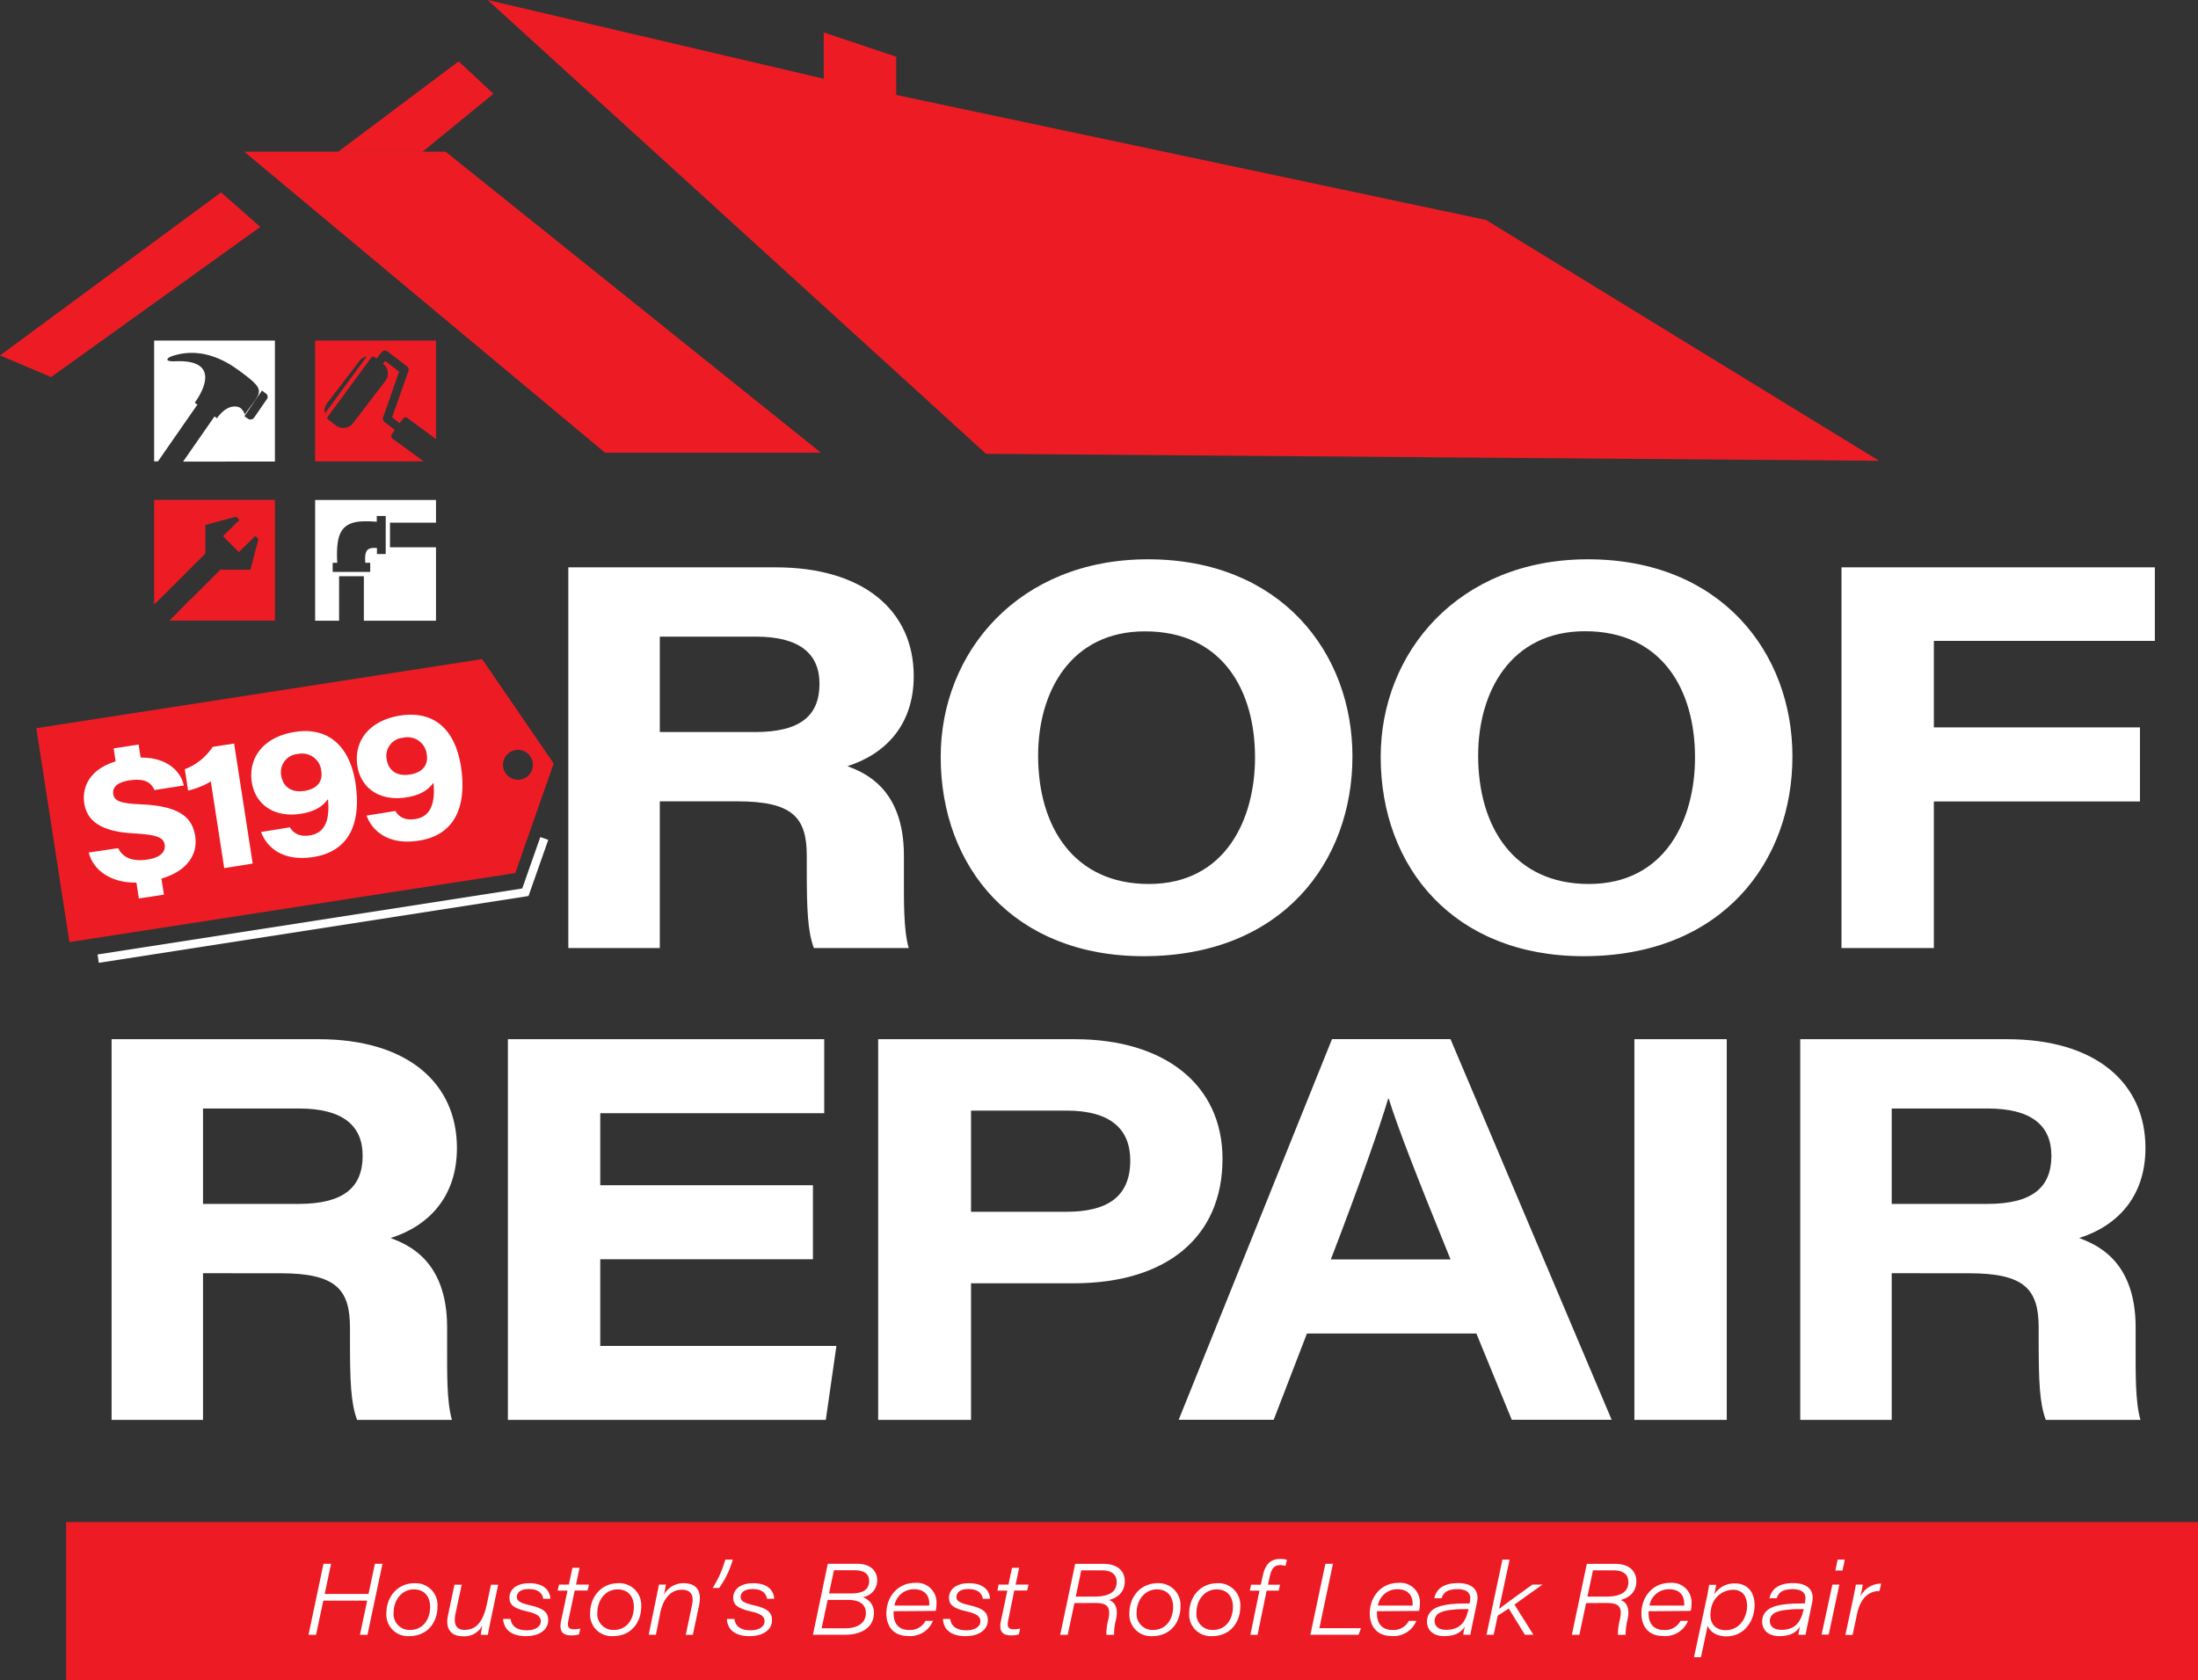
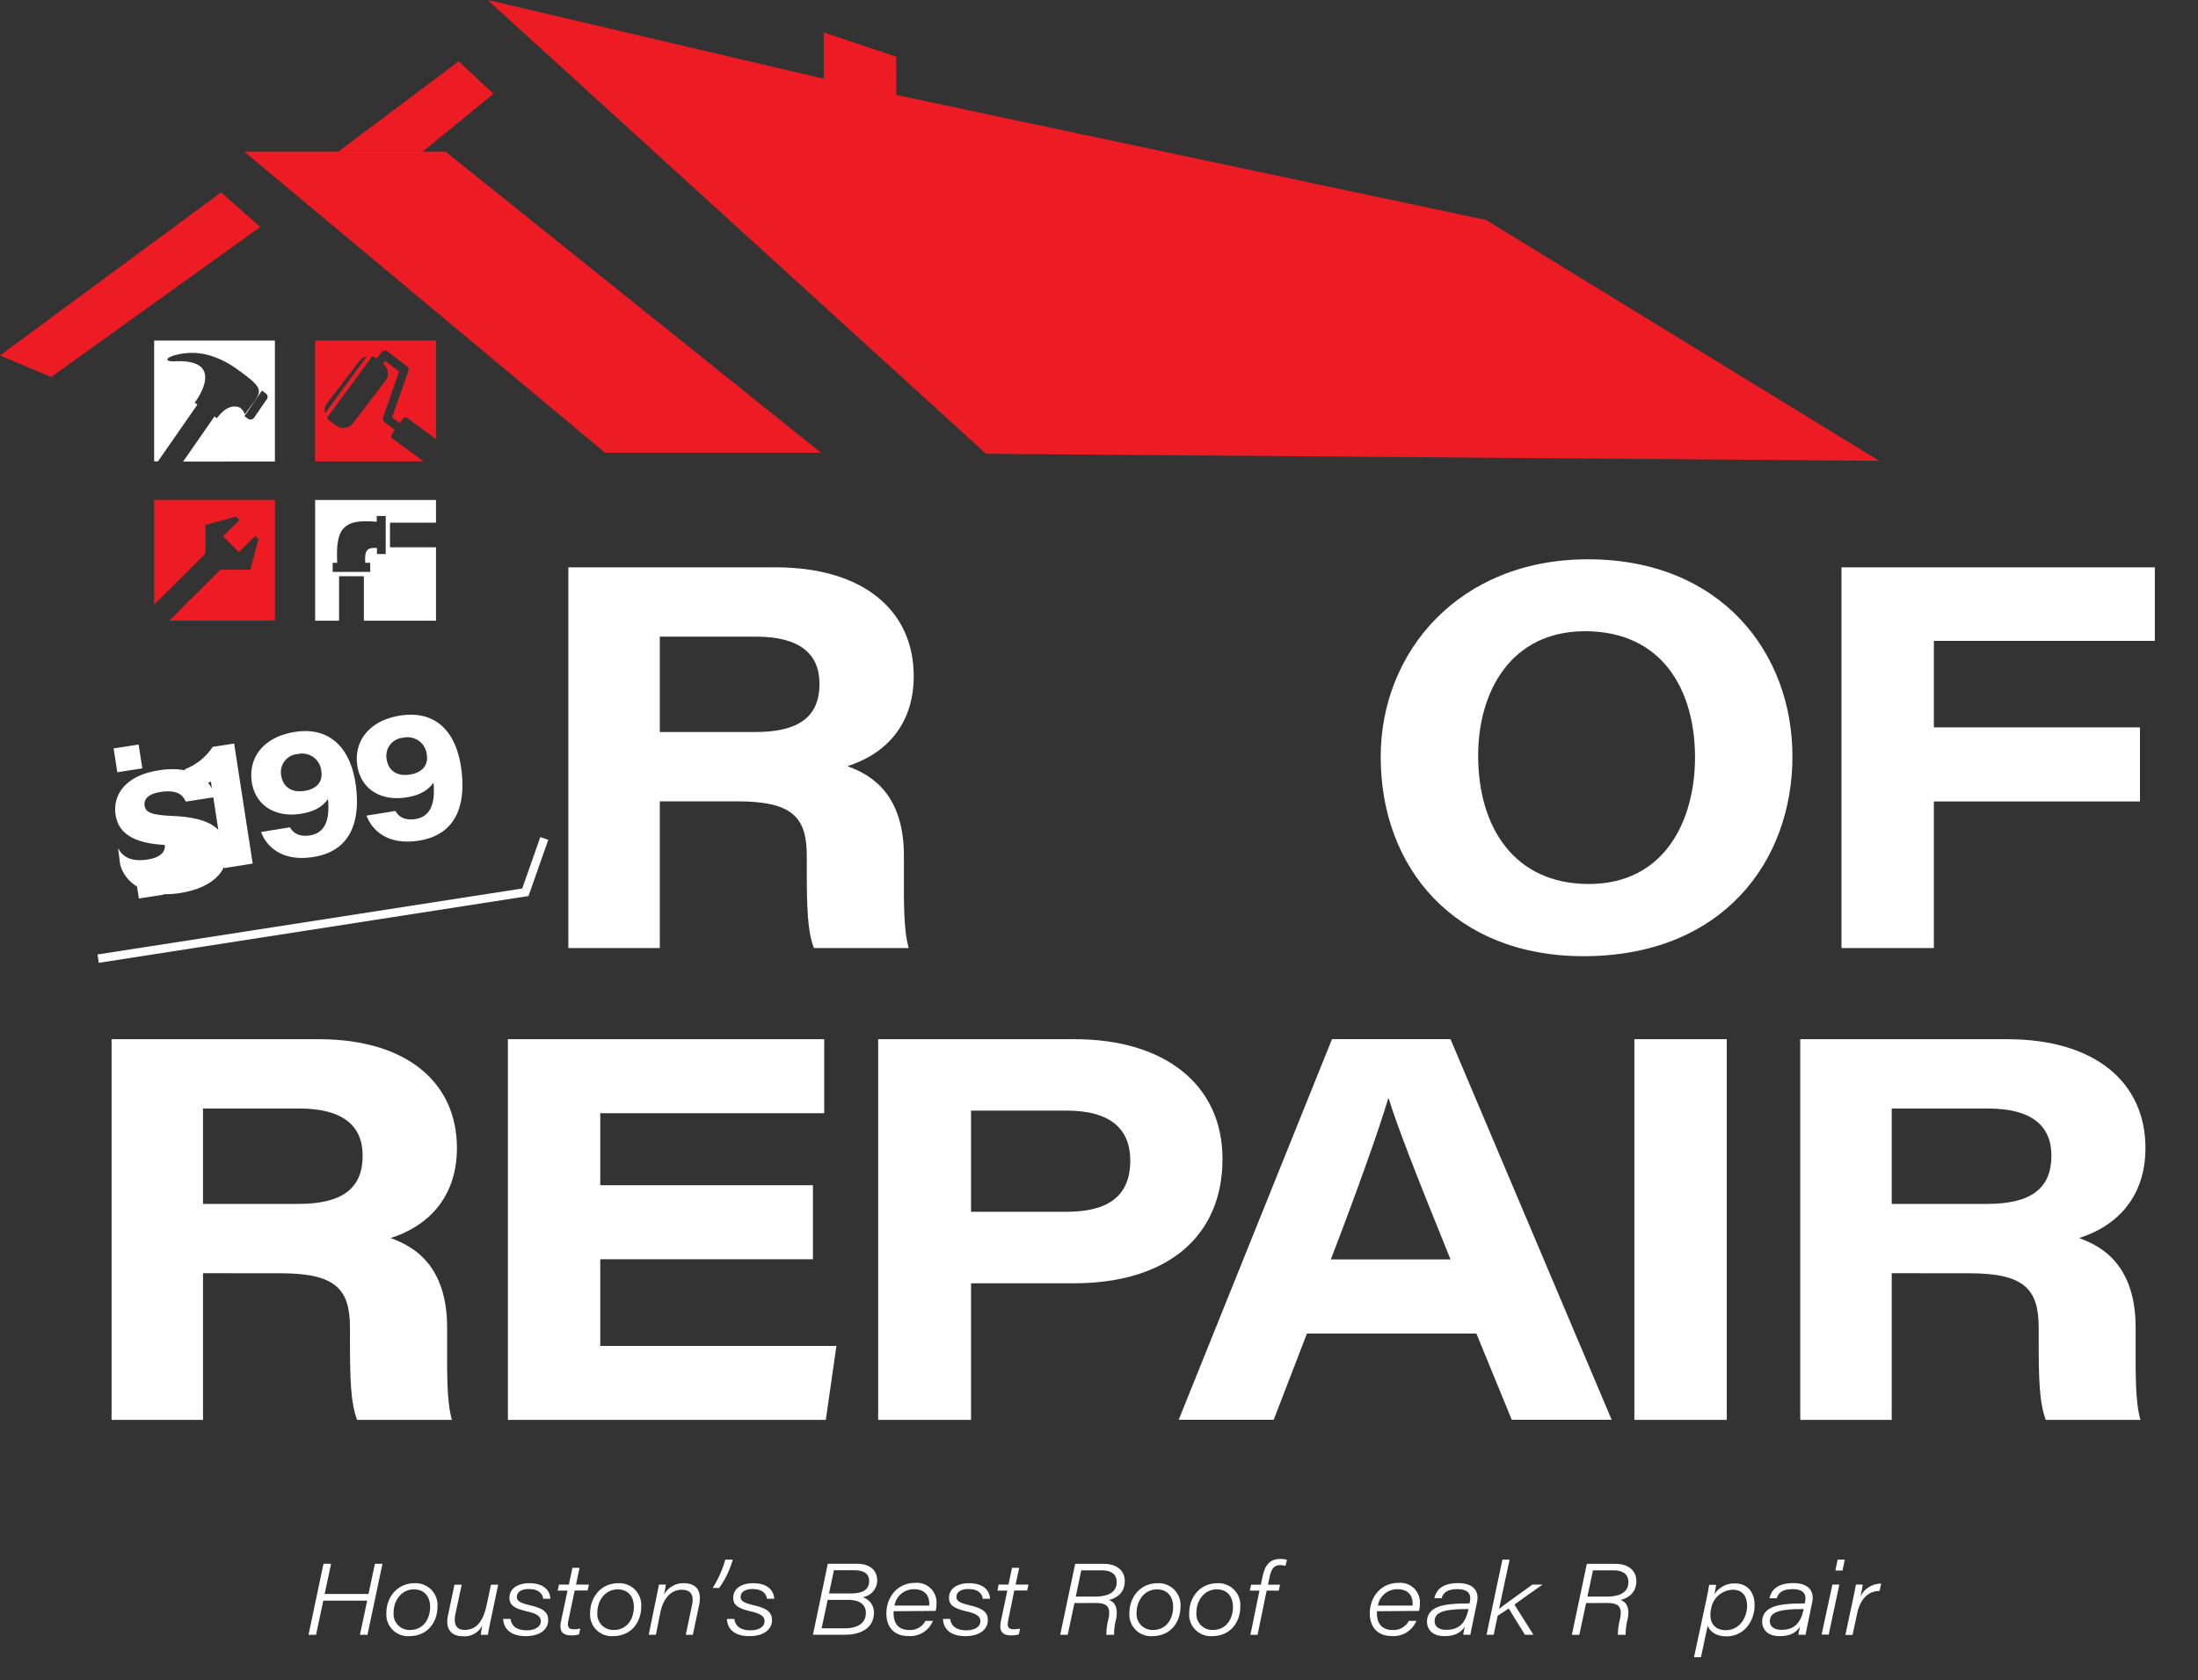
<svg xmlns="http://www.w3.org/2000/svg" viewBox="0 0 483.97 370.04">
  <rect x="0" y="0" width="483.97" height="370.04" fill="#333333" stroke="none" />
  <defs>
    <style>.cls-1{fill:#ed1c24;}.cls-2{fill:#fff;}</style>
  </defs>
  <g id="Layer_2" data-name="Layer 2">
    <g id="Layer_1-2" data-name="Layer 1">
-       <rect class="cls-1" x="14.57" y="335.17" width="469.4" height="34.87" />
      <path class="cls-2" d="M145.28,176.46v32.3H125.14V124.93h45.65c19.33,0,30.4,9.54,30.4,23.95,0,10.82-6.29,17.2-14.59,19.83,3.43,1.35,12.43,4.64,12.43,19.7v4.19c0,5.75-.1,12.2,1.06,16.16H179.21c-1.4-3.69-1.57-8.64-1.57-17.54v-2.76c0-8.47-3.11-12-15.33-12Zm0-15.26h21c9.88,0,14.16-3.56,14.16-10.63,0-6.62-4.39-10.38-14-10.38H145.28Z" />
-       <path class="cls-2" d="M297.79,166.56c0,23.23-15.5,44-46,44-28.43,0-44.66-19.43-44.66-43.9,0-23.06,17.19-43.5,45.61-43.5C282,123.15,297.79,143.7,297.79,166.56Zm-69.21-.17c0,15.86,8,28.27,24.37,28.27,16.88,0,23.39-14.24,23.39-27.87,0-14.85-7.24-27.76-24.2-27.76C235.82,139,228.58,152.27,228.58,166.39Z" />
      <path class="cls-2" d="M394.67,166.56c0,23.23-15.49,44-46,44-28.42,0-44.66-19.43-44.66-43.9,0-23.06,17.2-43.5,45.61-43.5C378.9,123.15,394.67,143.7,394.67,166.56Zm-69.2-.17c0,15.86,8,28.27,24.37,28.27,16.88,0,23.38-14.24,23.38-27.87C373.22,151.94,366,139,349,139,332.7,139,325.47,152.27,325.47,166.39Z" />
      <path class="cls-2" d="M405.47,124.93h69v16.19H425.81v19.06h45.38v16.31H425.81v32.27H405.47Z" />
      <path class="cls-2" d="M44.7,280.37v32.3H24.57V228.84H70.22c19.33,0,30.39,9.54,30.39,23.95,0,10.82-6.29,17.2-14.59,19.83,3.44,1.35,12.43,4.65,12.43,19.7v4.19c0,5.75-.1,12.2,1.06,16.16H78.63c-1.4-3.69-1.57-8.64-1.57-17.54v-2.75c0-8.48-3.1-12-15.32-12Zm0-15.26h21c9.87,0,14.15-3.56,14.15-10.63,0-6.62-4.38-10.38-14-10.38H44.7Z" />
      <path class="cls-2" d="M179,277.3H132.17v19.08h52l-2.34,16.29h-70V228.84h69.65v16.29H132.17V261H179Z" />
      <path class="cls-2" d="M193.36,228.84h43.37c19.49,0,32.45,9.86,32.45,26.35,0,17.14-12.21,27.4-32.77,27.4h-22.6v30.08H193.36Zm20.45,38h21c8.61,0,14.06-3,14.06-11.28,0-6.79-4.17-11-14.06-11h-21Z" />
      <path class="cls-2" d="M287.77,293.65l-7.32,19H259.53l33.76-83.83h26.09l35.49,83.83h-22l-7.79-19Zm31.62-16.31c-7.8-19.21-11.6-29-13.61-35.41h-.12c-1.87,6.27-6.32,19-12.63,35.41Z" />
      <path class="cls-2" d="M380.21,228.84v83.83H359.87V228.84Z" />
      <path class="cls-2" d="M416.53,280.37v32.3H396.39V228.84H442c19.33,0,30.4,9.54,30.4,23.95,0,10.82-6.29,17.2-14.59,19.83,3.43,1.35,12.43,4.65,12.43,19.7v4.19c0,5.75-.1,12.2,1.06,16.16H450.46c-1.4-3.69-1.57-8.64-1.57-17.54v-2.75c0-8.48-3.11-12-15.33-12Zm0-15.26h21c9.88,0,14.16-3.56,14.16-10.63,0-6.62-4.39-10.38-14-10.38H416.53Z" />
      <path class="cls-2" d="M71.23,344.35H72.9L71.49,351h9.65l1.41-6.65h1.67L80.91,360H79.25l1.6-7.53H71.19L69.59,360H67.93Z" />
      <path class="cls-2" d="M96.33,353.78c0,3.24-2,6.5-6.25,6.51a4.75,4.75,0,0,1-5-5.1c0-3.35,2.25-6.56,6.26-6.56A4.82,4.82,0,0,1,96.33,353.78Zm-9.66,1.33a3.5,3.5,0,0,0,3.57,3.82c3.14,0,4.47-2.64,4.47-5.09,0-2.13-1.16-3.85-3.58-3.85C88.38,350,86.67,352.44,86.67,355.11Z" />
      <path class="cls-2" d="M108,357c-.2,1-.42,2-.57,3h-1.56a16,16,0,0,1,.35-2.09,4.41,4.41,0,0,1-4.33,2.4c-2.43,0-3.92-1.48-3.24-4.65l1.42-6.7h1.59l-1.36,6.35c-.37,1.76-.26,3.6,2,3.6,2.51,0,4-1.73,4.81-5.28l1-4.67h1.58Z" />
      <path class="cls-2" d="M112.42,356.5c.26,1.91,1.8,2.51,3.57,2.51s3.09-.74,3.09-2c0-1-.7-1.65-3.08-2.18-3.06-.68-3.83-1.57-3.83-3,0-1.91,1.68-3.2,4.38-3.2,4,0,4.63,2.45,4.64,3.43h-1.58c-.15-.95-.79-2.15-3.2-2.15-1.68,0-2.61.69-2.61,1.77,0,.9.8,1.32,2.91,1.81,3.07.7,4,1.63,4,3.29,0,2-1.78,3.51-4.94,3.51-2.91,0-4.82-1.26-5-3.79Z" />
      <path class="cls-2" d="M123.09,348.94h2.17l.78-3.69h1.57l-.78,3.69h2.85l-.3,1.3h-2.84l-1.38,6.53c-.29,1.36-.06,2,1.17,2a6.23,6.23,0,0,0,1.44-.15l-.27,1.27a5.3,5.3,0,0,1-1.75.23c-2.07,0-2.63-1.12-2.21-3.16l1.42-6.69h-2.17Z" />
      <path class="cls-2" d="M141.19,353.78c0,3.24-2,6.5-6.25,6.51a4.75,4.75,0,0,1-5-5.1c0-3.35,2.26-6.56,6.26-6.56A4.82,4.82,0,0,1,141.19,353.78Zm-9.66,1.33a3.5,3.5,0,0,0,3.57,3.82c3.15,0,4.47-2.64,4.47-5.09,0-2.13-1.15-3.85-3.57-3.85C133.25,350,131.53,352.44,131.53,355.11Z" />
      <path class="cls-2" d="M144.53,351.72c.2-.92.42-2,.56-2.78h1.52c-.09.71-.24,1.48-.4,2.21a4.82,4.82,0,0,1,4.32-2.52c2.45,0,4.15,1.31,3.39,4.91L152.55,360H151l1.36-6.49c.43-2,0-3.44-2.27-3.44-2.52,0-4.08,2.16-4.67,4.91l-1,5h-1.58Z" />
      <path class="cls-2" d="M156.91,349.69a23.19,23.19,0,0,0,2.79-6.25h1.64a19.62,19.62,0,0,1-3,6.25Z" />
      <path class="cls-2" d="M161.7,356.5c.26,1.91,1.79,2.51,3.56,2.51s3.09-.74,3.09-2c0-1-.69-1.65-3.08-2.18-3.05-.68-3.83-1.57-3.83-3,0-1.91,1.69-3.2,4.39-3.2,4,0,4.63,2.45,4.64,3.43h-1.58c-.16-.95-.8-2.15-3.21-2.15-1.67,0-2.61.69-2.61,1.77,0,.9.8,1.32,2.92,1.81,3.07.7,4,1.63,4,3.29,0,2-1.79,3.51-5,3.51-2.91,0-4.81-1.26-4.94-3.79Z" />
      <path class="cls-2" d="M182.27,344.35h6.41c3,0,4.45,1.56,4.47,3.64a3.74,3.74,0,0,1-3.21,3.72,3.5,3.5,0,0,1,2.49,3.37c0,3.76-3.42,4.9-6.31,4.9H179Zm-1.36,14.21h5.2c2.2,0,4.54-.8,4.54-3.38,0-1.82-1.32-2.87-3.87-2.87h-4.54Zm6.3-7.67c2.64,0,4.16-.7,4.16-2.77,0-1.46-1-2.34-3.26-2.34h-4.49l-1.08,5.11Z" />
      <path class="cls-2" d="M196.76,354.8c0,.14,0,.31,0,.51,0,2.42,1.32,3.62,3.36,3.62a3.79,3.79,0,0,0,3.65-2h1.65a5.4,5.4,0,0,1-5.47,3.33c-3.06,0-4.78-1.94-4.78-5,0-3.41,2.3-6.7,6.33-6.7a4.31,4.31,0,0,1,4.7,4.64,6.57,6.57,0,0,1-.17,1.53Zm7.85-1.25s0-.21,0-.44c0-1.61-.86-3.15-3.34-3.15a4.29,4.29,0,0,0-4.31,3.59Z" />
      <path class="cls-2" d="M209.22,356.5c.26,1.91,1.79,2.51,3.56,2.51s3.09-.74,3.09-2c0-1-.69-1.65-3.08-2.18-3.06-.68-3.83-1.57-3.83-3,0-1.91,1.68-3.2,4.39-3.2,4,0,4.63,2.45,4.64,3.43h-1.58c-.16-.95-.8-2.15-3.21-2.15-1.68,0-2.61.69-2.61,1.77,0,.9.8,1.32,2.92,1.81,3.06.7,4,1.63,4,3.29,0,2-1.79,3.51-4.95,3.51-2.91,0-4.81-1.26-4.94-3.79Z" />
      <path class="cls-2" d="M219.88,348.94h2.17l.78-3.69h1.58l-.79,3.69h2.85l-.3,1.3h-2.84L222,356.77c-.28,1.36-.06,2,1.17,2a6.39,6.39,0,0,0,1.45-.15l-.28,1.27a5.3,5.3,0,0,1-1.75.23c-2.07,0-2.63-1.12-2.2-3.16l1.41-6.69h-2.17Z" />
      <path class="cls-2" d="M236.58,353l-1.49,7h-1.65l3.3-15.63H243c3,0,4.68,1.55,4.66,3.85s-1.48,3.6-3.5,4.12c1.11.31,2.15,1.48,1.59,4.17a14,14,0,0,0-.45,3.49h-1.7a13.53,13.53,0,0,1,.44-3.39c.54-2.53,0-3.62-2.77-3.62Zm.29-1.42H241c2.29,0,4.88-.52,4.88-3.2,0-1.56-1-2.58-3.3-2.58h-4.5Z" />
      <path class="cls-2" d="M259.93,353.78c0,3.24-2,6.5-6.25,6.51a4.75,4.75,0,0,1-5-5.1c0-3.35,2.26-6.56,6.26-6.56A4.82,4.82,0,0,1,259.93,353.78Zm-9.66,1.33a3.5,3.5,0,0,0,3.57,3.82c3.15,0,4.47-2.64,4.47-5.09,0-2.13-1.15-3.85-3.57-3.85C252,350,250.27,352.44,250.27,355.11Z" />
      <path class="cls-2" d="M273.1,353.78c0,3.24-2,6.5-6.25,6.51a4.75,4.75,0,0,1-5-5.1c0-3.35,2.26-6.56,6.26-6.56A4.82,4.82,0,0,1,273.1,353.78Zm-9.66,1.33a3.5,3.5,0,0,0,3.57,3.82c3.15,0,4.47-2.64,4.47-5.09,0-2.13-1.15-3.85-3.57-3.85C265.15,350,263.44,352.44,263.44,355.11Z" />
      <path class="cls-2" d="M275.32,360l2-9.74h-2.13l.29-1.3h2.14l.39-1.83c.48-2.18,1.36-3.84,3.9-3.84a4.8,4.8,0,0,1,1.46.2l-.33,1.33a4.13,4.13,0,0,0-1.1-.17c-1.49,0-2,.87-2.39,2.64l-.35,1.67h2.65l-.29,1.3h-2.66l-2,9.74Z" />
-       <path class="cls-2" d="M291.83,344.35h1.67l-3,14.19h9.17l-.54,1.44h-10.6Z" />
      <path class="cls-2" d="M303.19,354.8a3.52,3.52,0,0,0,0,.51c0,2.42,1.33,3.62,3.37,3.62a3.79,3.79,0,0,0,3.65-2h1.65a5.43,5.43,0,0,1-5.48,3.33c-3,0-4.77-1.94-4.77-5,0-3.41,2.29-6.7,6.32-6.7a4.31,4.31,0,0,1,4.71,4.64,6.61,6.61,0,0,1-.18,1.53Zm7.85-1.25s0-.21,0-.44c0-1.61-.85-3.15-3.33-3.15a4.29,4.29,0,0,0-4.31,3.59Z" />
      <path class="cls-2" d="M324.43,356.62c-.37,1.75-.6,2.84-.67,3.36H322.2c0-.42.2-1.17.34-1.81-.79,1.26-2.06,2.12-4.52,2.12-2.85,0-3.82-1.73-3.82-3.17,0-3.43,4-3.76,5.9-3.93.91-.09,2.58-.09,3.47-.1l.08-.38c.29-1.39-.07-2.77-2.75-2.77-2.11,0-3.09.69-3.48,2h-1.61c.38-1.7,1.63-3.33,5.23-3.33s4.67,1.95,4.18,4.22Zm-1.08-2.29c-1.43,0-2.42,0-3.32.12-2.09.18-4.15.61-4.15,2.53,0,1.16.9,1.92,2.52,1.92,2.94,0,4.22-1.55,4.87-4.24Z" />
      <path class="cls-2" d="M330.07,354.29c1.08-.87,5.28-3.86,7.33-5.35h2.24c-2,1.42-4.58,3.21-6.18,4.4l4.18,6.64h-1.88l-3.56-5.78-2.43,1.59-.88,4.19h-1.58l3.5-16.54h1.58Z" />
      <path class="cls-2" d="M349.24,353l-1.49,7H346.1l3.3-15.63h6.24c3,0,4.68,1.55,4.66,3.85s-1.48,3.6-3.5,4.12c1.11.31,2.15,1.48,1.59,4.17a14,14,0,0,0-.45,3.49h-1.7a13.53,13.53,0,0,1,.44-3.39c.54-2.53,0-3.62-2.77-3.62Zm.29-1.42h4.14c2.29,0,4.88-.52,4.88-3.2,0-1.56-1-2.58-3.3-2.58h-4.5Z" />
-       <path class="cls-2" d="M363,354.8a3.52,3.52,0,0,0,0,.51c0,2.42,1.32,3.62,3.36,3.62a3.8,3.8,0,0,0,3.66-2h1.65a5.43,5.43,0,0,1-5.48,3.33c-3.06,0-4.77-1.94-4.77-5,0-3.41,2.29-6.7,6.32-6.7a4.31,4.31,0,0,1,4.71,4.64,6.61,6.61,0,0,1-.18,1.53Zm7.84-1.25s0-.21,0-.44c0-1.61-.85-3.15-3.34-3.15a4.3,4.3,0,0,0-4.31,3.59Z" />
      <path class="cls-2" d="M376,358l-1.47,6.92H373l2.73-12.73c.33-1.54.5-2.52.6-3.2h1.53c0,.25-.18,1.11-.38,2.09a5.19,5.19,0,0,1,4.55-2.4c2.83,0,4.31,2.05,4.31,4.75,0,3.37-2.14,6.91-6.27,6.91C377.5,360.29,376.41,359,376,358Zm8.67-4.48c0-2-1-3.45-3.12-3.45a5,5,0,0,0-4.82,4.35c-.53,2.79.72,4.56,3.3,4.56C383.1,358.93,384.7,356.16,384.7,353.47Z" />
      <path class="cls-2" d="M398.24,356.62c-.37,1.75-.6,2.84-.67,3.36H396c0-.42.2-1.17.34-1.81-.78,1.26-2.06,2.12-4.52,2.12-2.85,0-3.82-1.73-3.82-3.17,0-3.43,4-3.76,5.9-3.93.92-.09,2.58-.09,3.47-.1l.09-.38c.29-1.39-.08-2.77-2.76-2.77-2.11,0-3.09.69-3.48,2h-1.61c.38-1.7,1.63-3.33,5.23-3.33s4.67,1.95,4.18,4.22Zm-1.08-2.29c-1.43,0-2.42,0-3.32.12-2.09.18-4.15.61-4.15,2.53,0,1.16.91,1.92,2.52,1.92,2.94,0,4.22-1.55,4.87-4.24Z" />
      <path class="cls-2" d="M403.47,348.94H405l-2.34,11h-1.57Zm1.15-5.5h1.58l-.51,2.4h-1.57Z" />
      <path class="cls-2" d="M408,352.19c.22-1.09.47-2.26.64-3.25h1.49c0,.32-.25,1.55-.49,2.63a5.07,5.07,0,0,1,4.57-2.85l-.37,1.63c-2.63,0-4.3,1.94-4.93,5l-1,4.67h-1.58Z" />
      <path class="cls-2" d="M33.94,75V101.6h.84l8.69-12.51c-.35-.25-.6-.4-.6-.4s7.38-9.6-4.22-9.14c-2.47.15-2.32-.76,0-1.36,4-1.11,8.59-.4,13.41,3,7.08,5.08,5.52,4.78,1.81,10.1a1.59,1.59,0,0,0-.15-.45.38.38,0,0,0-.1-.2.91.91,0,0,0-.21-.3s0,0-.1-.1a1.33,1.33,0,0,0-.25-.3,1.64,1.64,0,0,0-.75-.36c-1.86-.4-3.37,1.06-4.07,1.91-.15.15-.65.81-.5.61l-.5-.41-6.92,9.95H60.53V75Zm24.8,12.92L55.93,92a1,1,0,0,1-1.26.26l-.85-.61L57.68,86l.86.65A.89.89,0,0,1,58.74,87.94Z" />
      <path class="cls-1" d="M86.48,96.63a.73.73,0,0,1-.15-1.09l.59-.88-2.27-1.75a.91.91,0,0,1-.29-1l3.51-10.08L84.8,79.48l-.51.65h.07a2.67,2.67,0,0,1,.51,3.73L77.72,93.2a2.67,2.67,0,0,1-3.73.51l-1.53-1.17A1.55,1.55,0,0,1,72,92l9.93-13.5a2.67,2.67,0,0,1,1,.43l1.09-1.38a1.56,1.56,0,0,1,.59-.37,1.21,1.21,0,0,1,.73.22l4.3,3.29a.9.9,0,0,1,.3,1L86.33,91.89,88,93.2l.73-1a.69.69,0,0,1,1-.14L96,96.7V75H69.39V101.6H93.28ZM72,88.82l7.15-9.34a2.62,2.62,0,0,1,1.61-1l-9.2,12.55A2.56,2.56,0,0,1,72,88.82Z" />
      <polygon class="cls-1" points="33.94 110.08 33.94 133.12 34.05 133.01 36.88 130.23 45.16 121.95 45.22 122 45.22 115.6 51.98 113.77 52.72 114.5 49.1 118.07 52.61 121.58 56.18 118.02 56.91 118.7 55.13 125.46 48.52 125.46 41.97 132.01 41.86 132.01 38.66 135.32 37.3 136.66 60.53 136.66 60.53 110.08 33.94 110.08" />
      <path class="cls-2" d="M85.87,120.51V115.1H96v-5H69.39v26.58h5.27v-9.79h5.46v9.79H96V120.51Zm-.94-6.83V122H83v-1.32a5.87,5.87,0,0,0-1,0c-1.13.09-1.79.71-1.56,3.25h1.08v2H73.25v-2h1c-.19-4.1.19-6.5,1.65-7.82s3.58-1.46,7.06-1.22v-1.27h1.94Z" />
-       <path class="cls-1" d="M106.16,145.14,8,160.35l7.29,47.1,98.17-15.2,8.45-24.13Zm8.39,26.53a3.29,3.29,0,1,1,2.75-3.75A3.29,3.29,0,0,1,114.55,171.67Z" />
      <polygon class="cls-1" points="93.07 33.4 93.39 33.13 74.83 33.13 74.48 33.4 53.78 33.4 133.21 99.68 180.74 99.68 98.12 33.4 93.07 33.4" />
      <polygon class="cls-1" points="217.11 99.93 413.75 101.47 327.2 48.44 197.33 20.91 197.33 12.49 181.38 7.14 181.38 17.34 107.37 0 217.11 99.93" />
      <polygon class="cls-1" points="0 78.27 11.25 83.03 57.31 49.98 48.67 42.37 0 78.27" />
      <polygon class="cls-1" points="100.99 13.51 81.23 28.34 74.83 33.13 93.39 33.13 97.01 30.17 108.65 20.65 100.99 13.51" />
-       <path class="cls-2" d="M26,186.77c.95,1.82,2.73,3.09,6.55,2.5,2.85-.45,3.94-1.79,3.72-3.21s-1.13-2.26-6.9-2.55c-7.35-.39-10.24-2.87-10.82-6.61-.63-4.13,1.8-8.64,9.57-9.84,8.13-1.26,11.69,2.64,12.35,5.91l-6.45,1c-.56-1.1-1.45-2.76-5.59-2.12-3.22.5-3.66,2-3.5,3,.22,1.45,1.37,2.09,6.14,2.27,9,.37,11.33,3.26,11.91,7,.68,4.36-2.15,8.72-10.32,10-7.48,1.2-12.14-2.28-13.12-6.39Zm-.17-16.72-.81-5.25,5.5-.85.82,5.25Zm4.75,27.8-.91-5.93,5.5-.85.92,5.93Z" />
+       <path class="cls-2" d="M26,186.77c.95,1.82,2.73,3.09,6.55,2.5,2.85-.45,3.94-1.79,3.72-3.21c-7.35-.39-10.24-2.87-10.82-6.61-.63-4.13,1.8-8.64,9.57-9.84,8.13-1.26,11.69,2.64,12.35,5.91l-6.45,1c-.56-1.1-1.45-2.76-5.59-2.12-3.22.5-3.66,2-3.5,3,.22,1.45,1.37,2.09,6.14,2.27,9,.37,11.33,3.26,11.91,7,.68,4.36-2.15,8.72-10.32,10-7.48,1.2-12.14-2.28-13.12-6.39Zm-.17-16.72-.81-5.25,5.5-.85.82,5.25Zm4.75,27.8-.91-5.93,5.5-.85.92,5.93Z" />
      <path class="cls-2" d="M49.37,191.16l-2.95-19.08a17,17,0,0,1-5,2l-.73-4.69a12.77,12.77,0,0,0,6.14-4.93l4.72-.73,4.09,26.43Z" />
      <path class="cls-2" d="M63.83,182.18c.79,1.32,2.12,2.13,4.39,1.78,4.22-.65,4.26-5,4-8-1.2,1.64-2.92,2.76-6,3.24-5.92.92-10-2.11-10.77-6.9-.83-5.37,2.46-10,9.44-11.12s12,2.65,13.37,11.16c1.07,6.89,0,14.94-9.29,16.38-7.23,1.12-10.45-2.65-11.49-5.51Zm-1.9-11.34c.34,2.17,2,3.8,5.1,3.32,2.71-.42,4.08-2,3.72-4.32a4.24,4.24,0,0,0-5.18-3.8A4,4,0,0,0,61.93,170.84Z" />
      <path class="cls-2" d="M87.06,178.58c.78,1.33,2.11,2.14,4.39,1.78,4.21-.65,4.25-5,4-8-1.2,1.63-2.92,2.76-6,3.23-5.92.92-10-2.1-10.76-6.9-.83-5.37,2.46-10,9.43-11.12,7.12-1.1,12,2.66,13.37,11.17,1.07,6.89,0,14.93-9.29,16.38-7.23,1.12-10.45-2.66-11.49-5.52Zm-1.91-11.33c.34,2.17,1.95,3.8,5.1,3.31,2.71-.42,4.08-2.05,3.73-4.32a4.25,4.25,0,0,0-5.19-3.79A4,4,0,0,0,85.15,167.25Z" />
      <polygon class="cls-2" points="21.76 212.02 116.37 197.31 120.72 184.94 118.97 184.33 114.99 195.65 21.48 210.18 21.76 212.02 21.76 212.02" />
    </g>
  </g>
</svg>